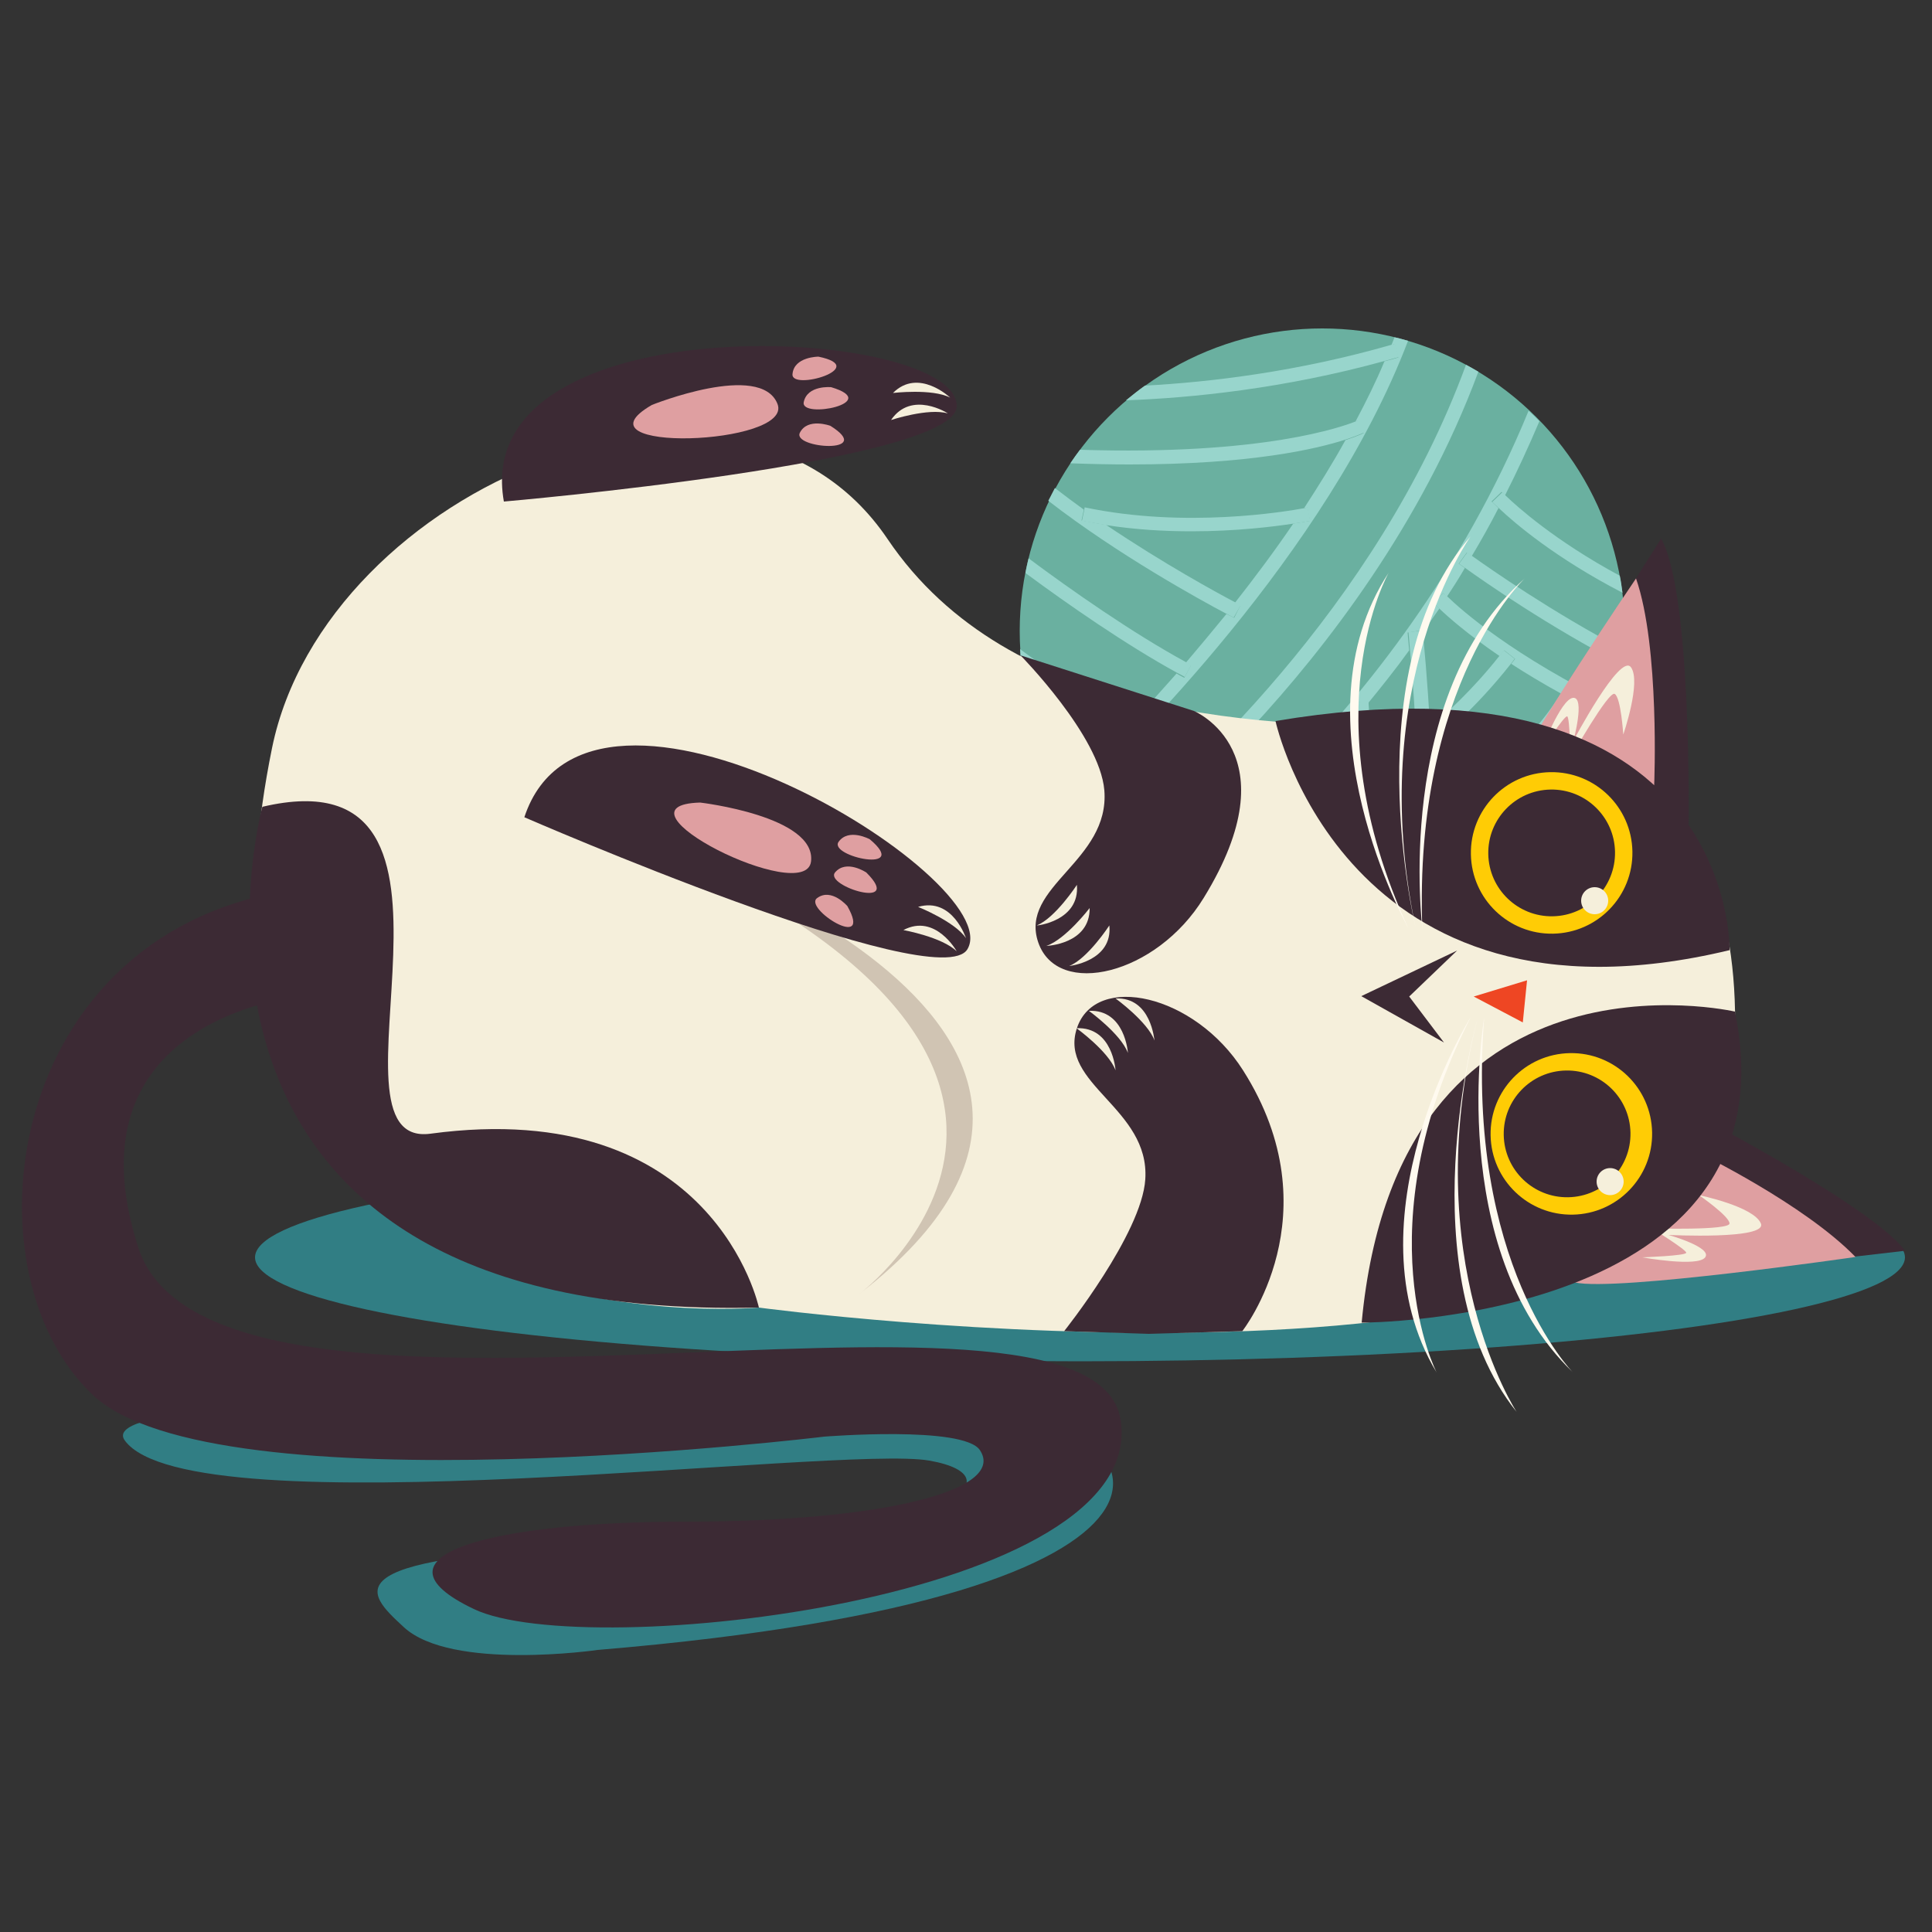
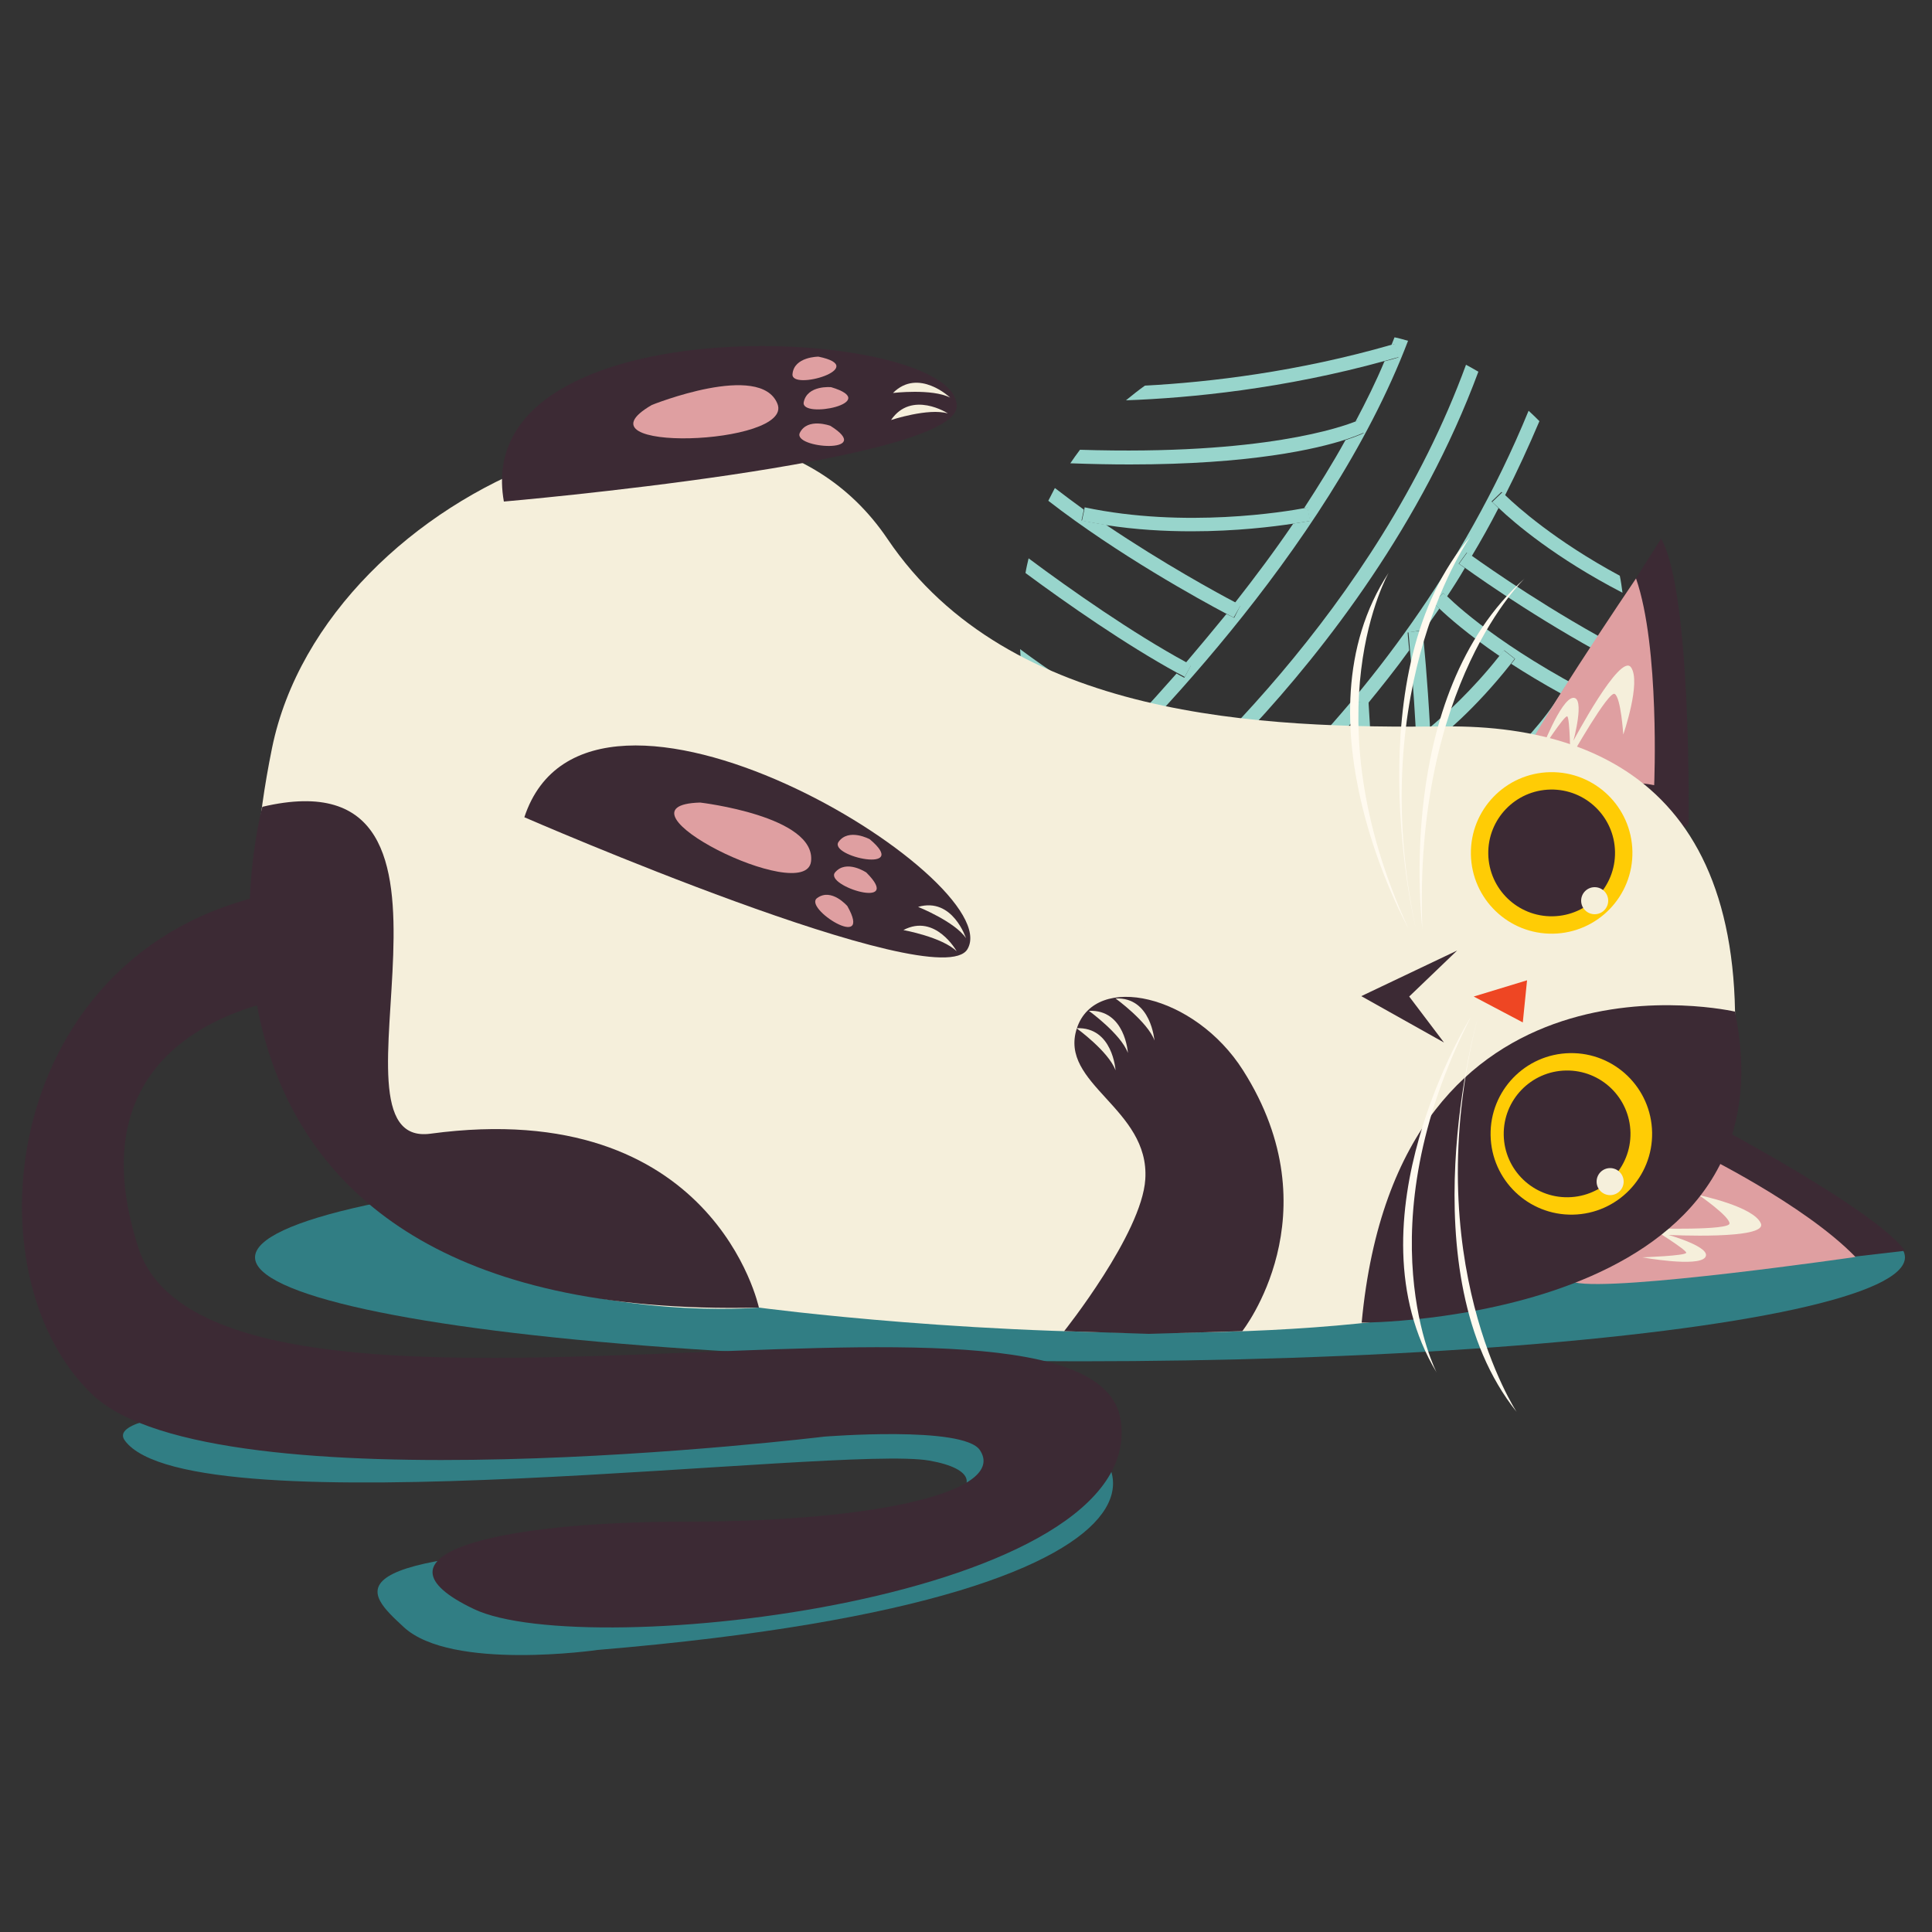
<svg xmlns="http://www.w3.org/2000/svg" x="0px" y="0px" viewBox="0 0 500 500" style="enable-background:new 0 0 500 500;" xml:space="preserve">
  <rect x="0" y="0" width="500" height="500" fill="#333333" stroke="none" />
  <style type="text/css"> .st0{fill:#6AB0A0;} .st1{fill:#98D5CC;} .st2{fill:#317E84;} .st3{fill:#3C2A34;} .st4{fill:#DF9FA1;} .st5{fill:#F5EFDB;} .st6{fill:#FFCC05;} .st7{fill:#D0C4B3;} .st8{fill:#FFFAEF;} .st9{fill:#EE4623;} </style>
  <g id="BACKGROUND"> </g>
  <g id="OBJECT">
    <g>
      <g>
-         <circle class="st0" cx="342.2" cy="163.3" r="78.3" />
        <g>
          <path class="st1" d="M275.5,204.3c0.6,1,1.3,2.1,2,3.1c14.2-13.3,66-64.3,86.9-119.2c-1.2-0.3-2.3-0.7-3.5-0.9 c-0.3,0.7-0.5,1.3-0.8,2c0.3-0.1,0.6-0.2,0.8-0.2l1,3.4c-1.2,0.4-2.4,0.7-3.6,1c-2.2,5.3-4.8,10.5-7.5,15.6 c0.3-0.1,0.5-0.2,0.5-0.2l1.6,3.2c-0.2,0.1-1.7,0.8-4.7,1.8c-3.3,6-7,11.9-10.7,17.6c0.5-0.1,0.8-0.1,0.8-0.2l0.7,3.5 c-0.1,0-1.6,0.3-4.3,0.7c-4.9,7.2-10,14-15.1,20.5c0.8,0.4,1.3,0.7,1.4,0.7l-1.6,3.2c-0.2-0.1-0.9-0.5-2-1 c-3.6,4.4-7.1,8.6-10.5,12.6c0.4,0.2,0.9,0.5,1.3,0.7l-1.7,3.2c-0.7-0.4-1.4-0.7-2-1.1c-3.7,4.2-7.3,8.2-10.7,11.8 c0.7,0.3,1.1,0.4,1.1,0.4l-1.2,3.4c-0.2-0.1-1.1-0.4-2.6-1C284.5,195.7,279,201,275.5,204.3z" />
          <path class="st1" d="M323.9,188.4c19.2-20.7,44.1-52.8,58.7-92.2c-1-0.6-2.1-1.2-3.2-1.8c-23.1,63.1-73.9,108.7-92.8,124 c0.9,0.9,1.7,1.7,2.6,2.5C297,214.6,309.9,203.5,323.9,188.4z" />
          <path class="st1" d="M368.1,163.1c0,0,0,0.2,0.1,0.6c1.4-2,2.8-4.1,4.3-6.2c-0.9-0.9-1.5-1.5-1.6-1.6l2.6-2.4c0,0,0.3,0.4,0.9,1 c1.6-2.4,3.2-4.9,4.7-7.5c-1-0.7-1.5-1.1-1.6-1.1l2.1-2.9c0,0,0.5,0.4,1.3,0.9c2.4-4,4.7-8.1,6.9-12.4c-1-1-1.6-1.6-1.8-1.7 l2.6-2.5c0,0,0.3,0.3,0.9,0.9c3.1-6.1,6.1-12.6,8.9-19.2c-0.9-0.9-1.8-1.8-2.8-2.7c-17.2,41.9-42.7,73.4-62,93 c-13.9,14.1-26.4,24.1-34.2,29.8c1.1,0.7,2.2,1.4,3.3,2c7.2-5.4,17.8-13.9,29.7-25.5c0-1.4,0-2.9,0-4.3l3.6,0c0,0.2,0,0.5,0,0.7 c0,0,0.1-0.1,0.1-0.1c4.5-4.6,9.4-9.9,14.4-15.7c-0.1-1.5-0.2-2.9-0.3-4.4l3.6-0.2c0,0.2,0,0.5,0,0.7c3.6-4.4,7.3-9,10.9-14 c-0.3-2.9-0.4-4.6-0.4-4.6L368.1,163.1z" />
          <path class="st1" d="M321.1,156.6c0,0-0.5-0.3-1.4-0.7c-4.4-2.3-18.7-10.1-33.5-20.1c-2.1-0.3-4.2-0.7-6.3-1.1l0.6-2.8 c-2.5-1.8-5-3.7-7.5-5.6c-0.6,1.1-1.1,2.2-1.7,3.3c17.9,13.9,39.4,25.7,46,29.2c1.1,0.6,1.8,0.9,2,1L321.1,156.6z" />
          <path class="st1" d="M308.3,172.1c-0.4-0.2-0.9-0.5-1.3-0.7c-13.8-7.5-29.8-18.7-40.8-26.9c-0.3,1.3-0.6,2.5-0.8,3.8 c10.8,8,25.9,18.5,39.2,25.8c0.7,0.4,1.4,0.7,2,1.1L308.3,172.1z" />
          <path class="st1" d="M294.9,186.4c0,0-0.4-0.2-1.1-0.4c-3.4-1.4-14.4-6.5-29.8-18c0.1,1.6,0.2,3.2,0.4,4.8 c12.9,9.4,22.4,14.1,26.7,16c1.5,0.7,2.4,1,2.6,1L294.9,186.4z" />
          <path class="st1" d="M361,89c-0.3,0.1-0.6,0.2-0.8,0.2c-24.3,7-47,9.7-63.9,10.6c-1.7,1.2-3.3,2.5-4.9,3.8 c16.8-0.6,40.9-3,67-10.2c1.2-0.3,2.4-0.7,3.6-1L361,89z" />
          <path class="st1" d="M351.5,108.8c0,0-0.2,0.1-0.5,0.2c-3.5,1.4-23.9,8.9-71.5,7.4c-0.9,1.2-1.7,2.3-2.5,3.5 c5.5,0.2,10.6,0.3,15.4,0.3c31.2,0,48.4-4,56-6.5c3-1,4.5-1.7,4.7-1.8L351.5,108.8z" />
          <path class="st1" d="M286.3,135.9c7.7,1.2,15.2,1.6,22.1,1.6c11.5,0,21.2-1.2,26.4-2c2.7-0.4,4.2-0.7,4.3-0.7l-0.7-3.5 c0,0-0.3,0.1-0.8,0.2c-4.8,0.9-30.9,5.3-56.9-0.2l-0.1,0.7l-0.6,2.8C282.1,135.2,284.2,135.5,286.3,135.9z" />
          <path class="st1" d="M367.3,216.7c0,6.9-0.2,14-0.6,21c1.2-0.4,2.5-0.8,3.7-1.3c0.3-6.4,0.5-12.8,0.5-19.1 c-1.2,0.9-1.9,1.4-2.1,1.5L367.3,216.7z" />
          <path class="st1" d="M370.3,192.8c-0.4,0.3-0.7,0.5-0.8,0.6l-2.1-2.9c0,0,1-0.7,2.7-2.1c-0.7-12.8-1.6-22.2-1.9-24.6 c0-0.4-0.1-0.6-0.1-0.6l-3.6,0.4c0,0.1,0.2,1.8,0.4,4.6c0.8,8.3,2.2,26.9,2.3,47.3c0.7-0.5,1.9-1.4,3.6-2.6 C370.8,205.7,370.6,198.9,370.3,192.8z" />
          <path class="st1" d="M350.5,181.7c0.1,1.5,0.2,3,0.3,4.4c1.5,24.7,1.1,43.7,0.6,55c1.2-0.1,2.4-0.3,3.6-0.5 c0.6-12.1,0.9-32.3-0.8-58.4c0-0.2,0-0.5,0-0.7L350.5,181.7z" />
          <path class="st1" d="M332.6,201.2c0,1.5,0,2.9,0,4.3c-0.1,14.7-0.7,27.3-1.3,35.3c1.2,0.2,2.4,0.3,3.6,0.4 c0.6-8.7,1.3-22.9,1.3-39.3c0-0.2,0-0.5,0-0.7L332.6,201.2z" />
          <path class="st1" d="M388.8,127.4l-2.6,2.5c0.1,0.1,0.7,0.7,1.8,1.7c3.9,3.7,14.5,12.8,31.9,21.8c-0.2-1.5-0.4-3-0.7-4.4 c-16.7-9-26.6-17.9-29.5-20.7C389.1,127.7,388.8,127.4,388.8,127.4z" />
          <path class="st1" d="M377.6,145.9c0,0,0.6,0.4,1.6,1.1c5,3.6,21.7,15.2,40.8,25.1c0.1-1.3,0.3-2.6,0.3-3.9 c-18.7-9.8-34.8-21.1-39.3-24.3c-0.8-0.6-1.2-0.9-1.3-0.9L377.6,145.9z" />
          <path class="st1" d="M373.5,153.5l-2.6,2.4c0.1,0.1,0.6,0.7,1.6,1.6c2.3,2.2,7.4,6.7,15.6,12.3c0.4-0.5,0.8-1,1.2-1.5l2.8,2.2 c-0.3,0.5-0.7,0.9-1,1.3c3.7,2.4,8,5,12.9,7.7c0.3-0.5,0.6-1.1,1-1.6l3.1,1.8c-0.3,0.5-0.6,1-0.9,1.5c3.1,1.7,6.4,3.3,10,5 c0.4-1.2,0.7-2.3,1-3.5c-26.6-12.9-40.1-24.9-43.6-28.3C373.9,153.9,373.5,153.6,373.5,153.5z" />
          <path class="st1" d="M391,171.8c0.3-0.4,0.7-0.9,1-1.3l-2.8-2.2c-0.4,0.5-0.8,1-1.2,1.5c-7.2,9.1-14.3,15.4-18,18.5 c-1.6,1.4-2.6,2.1-2.7,2.1l2.1,2.9c0.1,0,0.3-0.2,0.8-0.6C372.9,190.8,381.7,183.6,391,171.8z" />
          <path class="st1" d="M407.1,181.3c0.3-0.5,0.6-1,0.9-1.5l-3.1-1.8c-0.3,0.5-0.6,1.1-1,1.6c-8.5,13.7-25.3,27.3-33.1,33.2 c-1.7,1.3-2.9,2.2-3.6,2.6c-0.3,0.2-0.6,0.4-0.6,0.4l0.6,0.8l1.5,2.1c0.2-0.1,0.9-0.7,2.1-1.5 C377.4,212.5,397.3,197.2,407.1,181.3z" />
        </g>
      </g>
      <g>
        <path class="st2" d="M154.7,427c0,0-37.9,5.5-50.2-5.9c-9.8-9.1-21.1-18.9,60.8-21.1c81.9-2.1,98.6-17.9,75.2-22 s-191.1,18.2-208.2-5.2c-11.4-15.6,183.7-9.5,225.1-7.4C298.9,367.5,324.4,412.8,154.7,427z" />
        <ellipse class="st2" cx="279.5" cy="325.4" rx="213.5" ry="26.9" />
        <path class="st3" d="M434.9,286.4c0,0,49.8,25.7,58.1,37.3c0,0-72.6,8.6-84.8,8.3C408.2,332,418,296.2,434.9,286.4z" />
        <path class="st4" d="M439.7,298.4c0,0,27.2,13.2,40.5,26.9c0,0-62,9-72.6,6.6C407.6,332,437.2,305.9,439.7,298.4z" />
        <path class="st5" d="M439.7,309.3c0,0,14.1,2.9,16,7.3c1.9,4.3-23.9,3-23.9,3s11.4,3.2,9.5,5.8c-1.9,2.6-16.3,0-16.3,0 s11.4-0.4,11.4-1.2c0-0.8-8.9-6.3-8.9-6.3s20.3,0.6,20.1-1.3C447.5,314.7,439.7,309.3,439.7,309.3z" />
        <path class="st3" d="M437,213.4c0,0,0.9-59.9-7.1-74c0,0-39.3,61.7-44.3,72.8C385.6,212.2,420.8,224.3,437,213.4z" />
        <path class="st4" d="M428.1,203.2c0,0,1.5-35.7-4.7-53.5c0,0-28.8,42.4-31.9,51.6C391.5,201.3,421.3,201.7,428.1,203.2z" />
        <path class="st5" d="M420.1,190.1c0,0,4.7-13.6,2-17.4c-2.8-3.9-14.9,19-14.9,19s3.1-11.4-0.1-11.1c-3.2,0.3-8.4,14-8.4,14 s6.2-9.6,6.9-9.2c0.7,0.4,0.8,10.8,0.8,10.8s10-17.7,11.5-16.6C419.5,180.6,420.1,190.1,420.1,190.1z" />
        <path class="st3" d="M79.9,257.5c0,0-63.8,4.6-44.1,65.4c19.7,60.8,246.8-2.1,254.2,44.5c7.4,46.5-138.5,62.9-167.4,49 c-28.9-13.8,4.8-22.6,55-22.6c50.2,0,83-8,76-18.5c-4.2-6.4-40.3-3.5-40.3-3.5S55.7,391,24,361c-34.8-32.9-22.4-124.4,57.8-131.4 L79.9,257.5z" />
        <path class="st5" d="M196.4,338.4c0,0,238.8,32,250.4-45.9c12-80.6-25.7-105-72.9-104.5c-47.1,0.5-112.6-1.7-144.2-48.5 c-39.1-58-145.5-13.6-159.3,54.1C38,352.6,196.4,338.4,196.4,338.4z" />
-         <path class="st3" d="M330.1,186.6c0,0,18,83.2,117.5,59.3C447.7,246,449,166.7,330.1,186.6z" />
        <path class="st3" d="M449,261.8c0,0-87.2-20.2-96.6,80.5C352.3,342.3,465.5,342.4,449,261.8z" />
        <ellipse transform="matrix(1 -1.790324e-02 1.790324e-02 1 -3.886 7.223)" class="st6" cx="401.5" cy="220.7" rx="20.9" ry="20.9" />
        <ellipse transform="matrix(1 -1.793244e-02 1.793244e-02 1 -3.893 7.235)" class="st3" cx="401.5" cy="220.7" rx="16.4" ry="16.4" />
        <ellipse transform="matrix(1 -1.796760e-02 1.796760e-02 1 -5.207 7.353)" class="st6" cx="406.6" cy="293.4" rx="20.9" ry="20.9" />
-         <path class="st7" d="M222.5,334.8c0,0,78.4-59-57.7-118C164.8,216.8,312.9,264.6,222.5,334.8z" />
        <path class="st3" d="M135.7,211.5c0,0,107.5,46.8,114.7,34.1C260.9,227.5,152.4,161,135.7,211.5z" />
        <g>
-           <path class="st8" d="M407,355.1c0,0-27.8-28.2-22.9-91.7C384.1,263.4,373.9,323.2,407,355.1z" />
          <path class="st8" d="M392.5,365.4c0,0-25.8-39.1-10.2-101.5C382.3,263.9,363.8,329.5,392.5,365.4z" />
          <path class="st8" d="M371.8,355.2c0,0-19.2-36.9,8.8-91.9C380.5,263.3,348.1,315.8,371.8,355.2z" />
        </g>
        <g>
          <path class="st8" d="M394.6,149.7c0,0-28.9,27.1-26.5,90.8C368.2,240.4,360.3,180.2,394.6,149.7z" />
          <path class="st8" d="M380.6,138.8c0,0-27.4,38.1-14.3,101C366.3,239.9,350.4,173.5,380.6,138.8z" />
          <path class="st8" d="M359.4,148.2c0,0-20.7,36.1,5.1,92.1C364.6,240.3,334.2,186.6,359.4,148.2z" />
        </g>
        <polygon class="st3" points="373.7,269.8 352.3,257.8 377.1,246 364.7,257.9 " />
        <polygon class="st9" points="395.2,253.7 381.4,257.9 394.1,264.6 " />
        <path class="st3" d="M321.5,344.5c0,0,23.9-30.2,0.2-67.5c-12.5-19.7-38.2-25.4-43-10.9c-4.8,14.5,18.9,20.7,17.7,39.1 c-0.9,14.1-21,39.3-21,39.3l21.9,0.7L321.5,344.5z" />
-         <path class="st3" d="M309,184c0,0,25.7,10.7,2.5,48.4c-12.2,19.9-37.8,26-42.8,11.5c-5-14.5,18.6-21,17.1-39.4 c-1.2-14.1-21.7-34.9-21.7-34.9L309,184z" />
        <circle class="st5" cx="412.7" cy="233.1" r="3.5" />
        <ellipse transform="matrix(1 -1.793251e-02 1.793251e-02 1 -5.197 7.319)" class="st3" cx="405.5" cy="293.4" rx="16.4" ry="16.4" />
        <circle class="st5" cx="416.7" cy="305.8" r="3.5" />
        <path class="st3" d="M196.4,338.4c0,0-11.6-54.9-85-45c-30.5,4.1,19.3-99.4-43.5-84.6C67.8,208.8,32,342.3,196.4,338.4z" />
        <path class="st4" d="M181.2,207.7c0,0,30,3.5,28.7,15.2C208.6,234.7,156.3,208.4,181.2,207.7z" />
        <path class="st4" d="M225.1,217.2c0,0-5.5-3-8.1,0.7C214.5,221.7,235.8,226.2,225.1,217.2z" />
        <path class="st4" d="M224.2,225.8c0,0-5.2-3.5-8.1,0C213.3,229.3,234.1,235.7,224.2,225.8z" />
        <path class="st4" d="M219.3,234.5c0,0-4.1-4.8-7.8-2.1C207.7,235,226.1,246.6,219.3,234.5z" />
        <path class="st4" d="M392.5,303.5" />
        <path class="st5" d="M278.6,266.1c0,0,8.3,6,10.1,10.9C288.7,277,288,265.7,278.6,266.1z" />
        <path class="st5" d="M281.8,261.6c0,0,8.3,6,10.1,10.9C291.9,272.5,291.2,261.2,281.8,261.6z" />
        <path class="st5" d="M288.7,258.4c0,0,8.3,6,10.1,10.9C298.7,269.3,298,258,288.7,258.4z" />
        <path class="st5" d="M278.7,229c0,0-5.6,8.6-10.4,10.5C268.2,239.6,279.5,238.4,278.7,229z" />
        <path class="st5" d="M282,235c0,0-6.2,8.1-11.2,9.8C270.8,244.8,282.1,244.4,282,235z" />
        <path class="st5" d="M237.6,234.7c0,0,9.5,3.8,12.4,8.1C250,242.9,246.6,232.1,237.6,234.7z" />
        <path class="st5" d="M233.8,240.7c0,0,10,1.8,13.8,5.5C247.6,246.2,242.1,236.3,233.8,240.7z" />
        <path class="st3" d="M130.4,129.8c0,0,116.8-10.1,117.2-24.6C248.1,84.2,121.1,77.4,130.4,129.8z" />
        <path class="st4" d="M168.7,104.8c0,0,28.1-11.3,32.5-0.3C205.6,115.4,147.1,117.3,168.7,104.8z" />
        <path class="st4" d="M211.8,92.3c0,0-6.3,0-6.7,4.5C204.6,101.3,225.5,95.1,211.8,92.3z" />
        <path class="st4" d="M215.1,100.2c0,0-6.2-0.6-7.1,3.9C207.2,108.5,228.5,104.2,215.1,100.2z" />
        <path class="st4" d="M214.9,110.2c0,0-5.9-2.2-7.9,1.8C205,116.1,226.7,117.6,214.9,110.2z" />
        <path class="st5" d="M231.1,101.7c0,0,10.1-1.2,14.8,1.2C245.9,102.9,237.7,95.1,231.1,101.7z" />
        <path class="st5" d="M230.6,108.7c0,0,9.7-3.2,14.7-1.7C245.4,107,235.9,100.9,230.6,108.7z" />
        <path class="st5" d="M287.1,239.5c0,0-5.6,8.6-10.4,10.5C276.7,250,288,248.8,287.1,239.5z" />
      </g>
    </g>
  </g>
  <g id="DESIGNED_BY_FREEPIK_1_"> </g>
</svg>